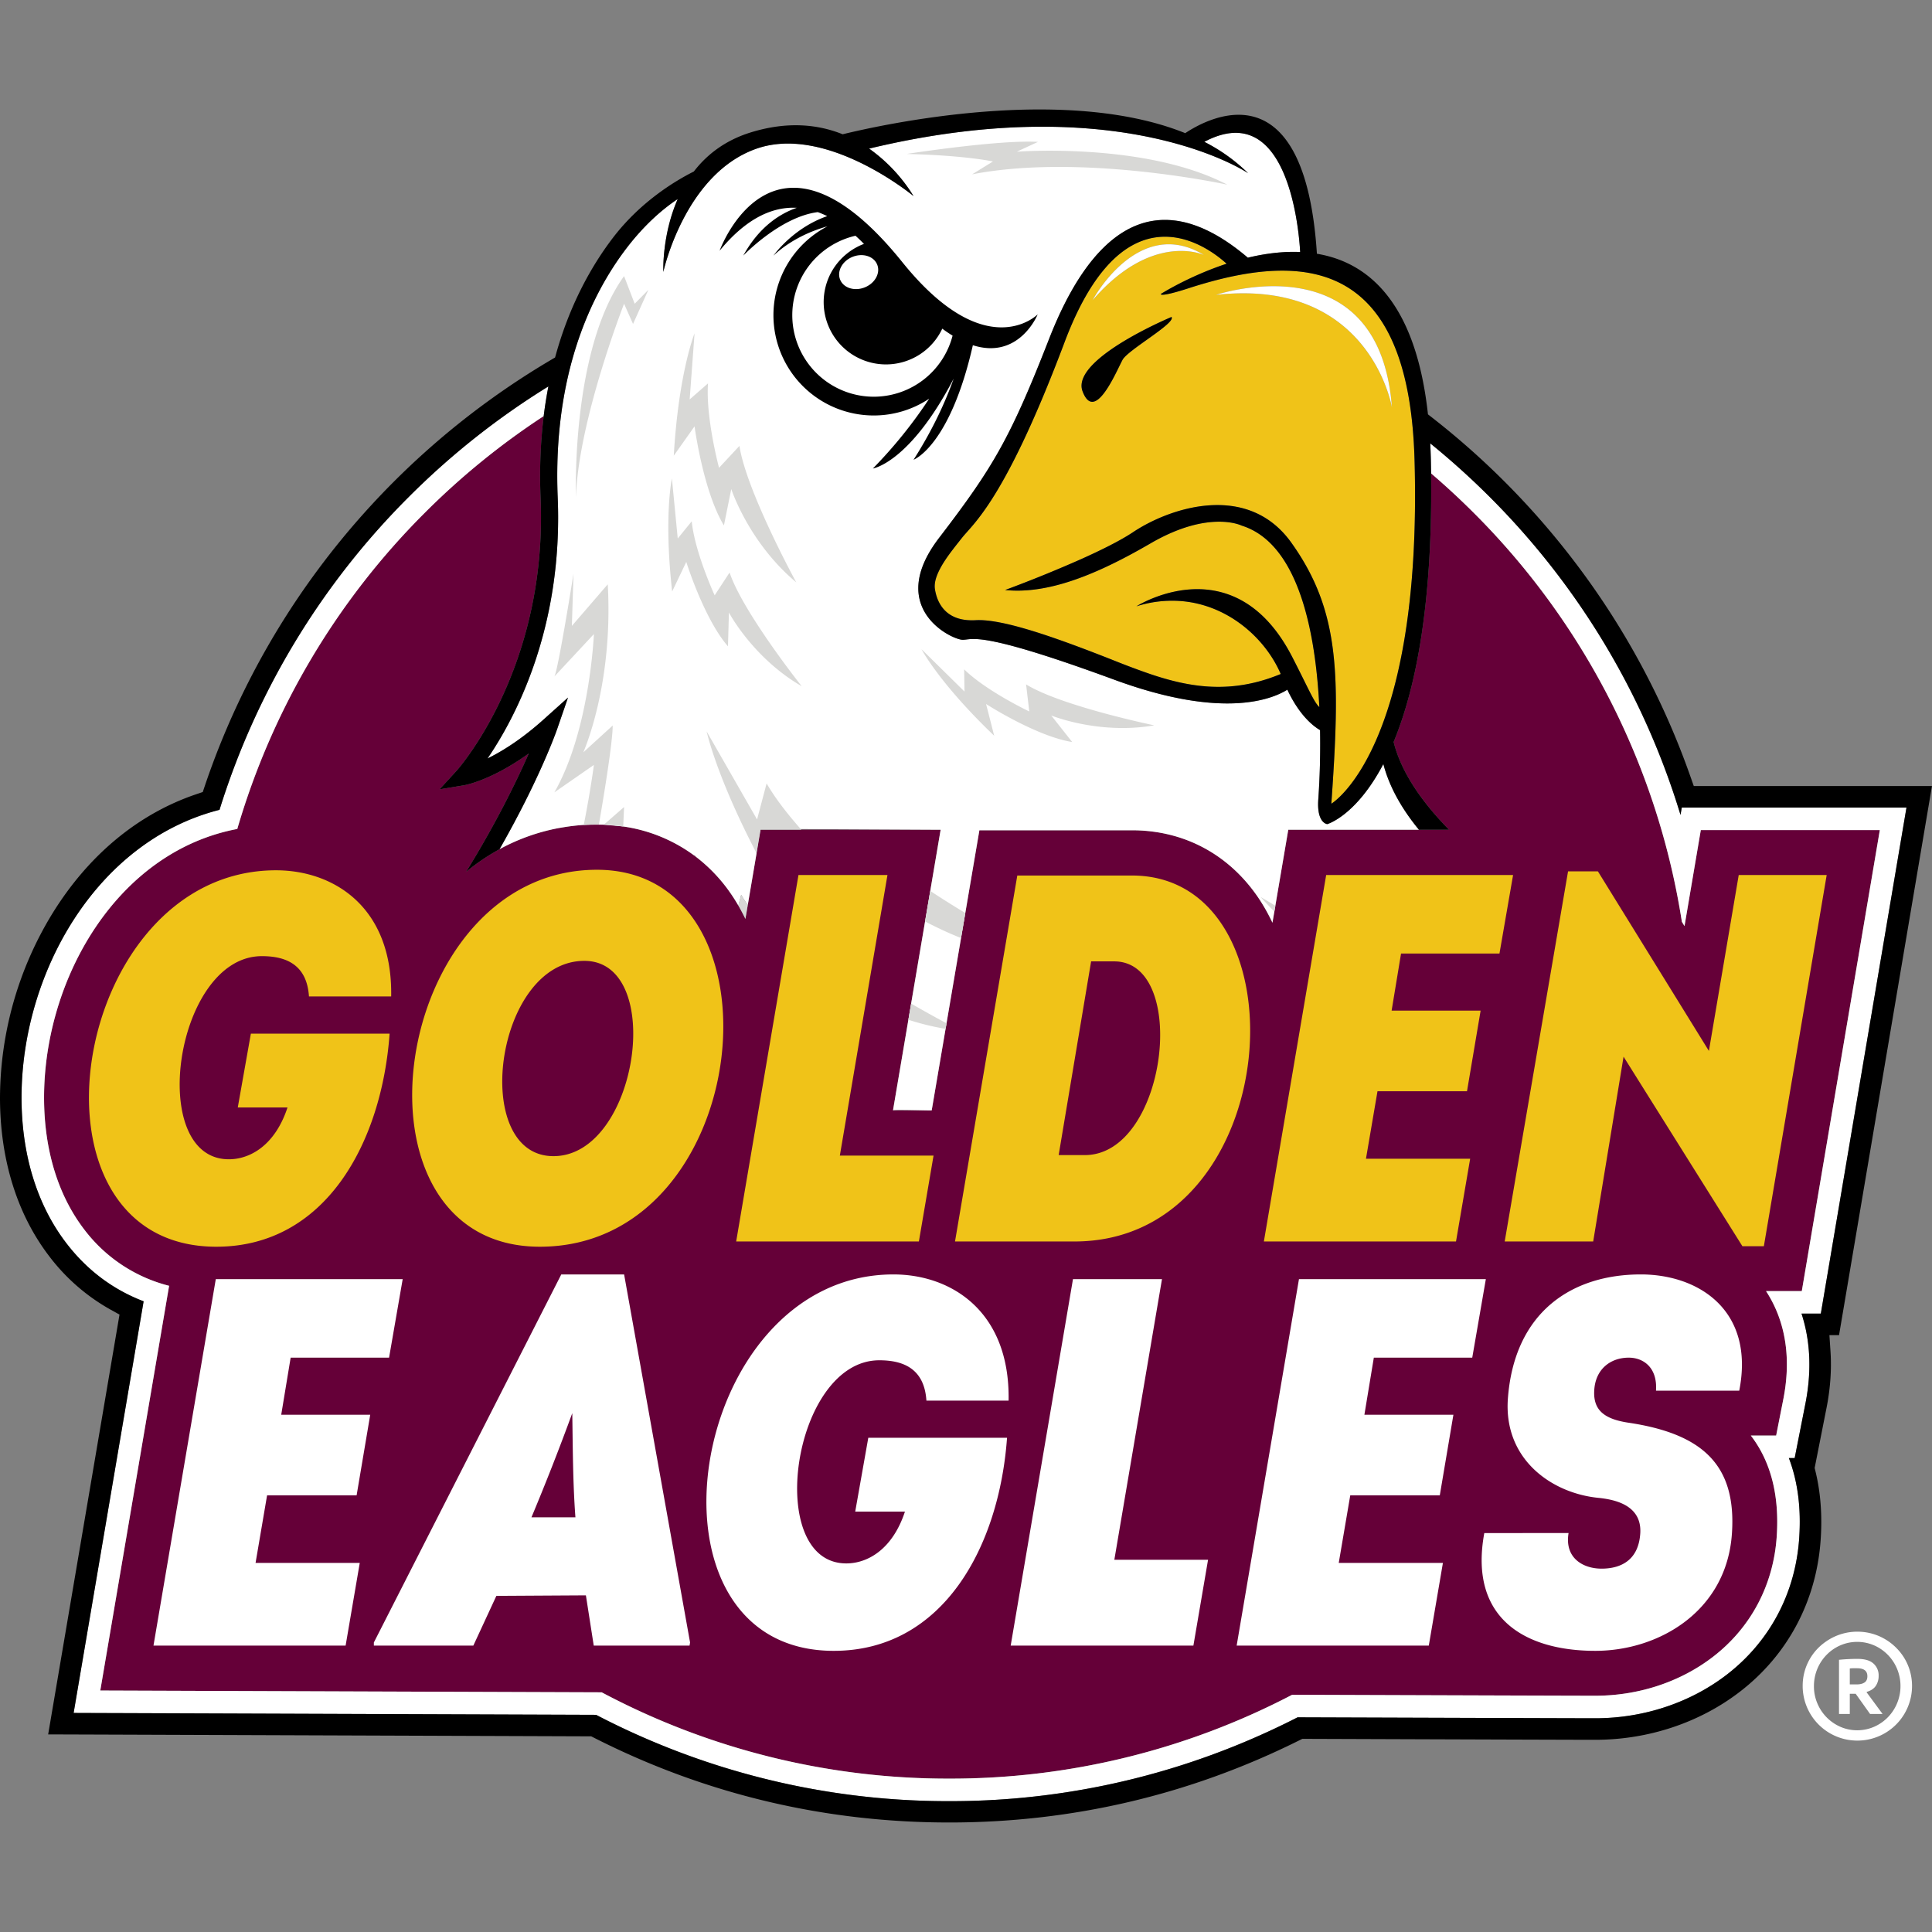
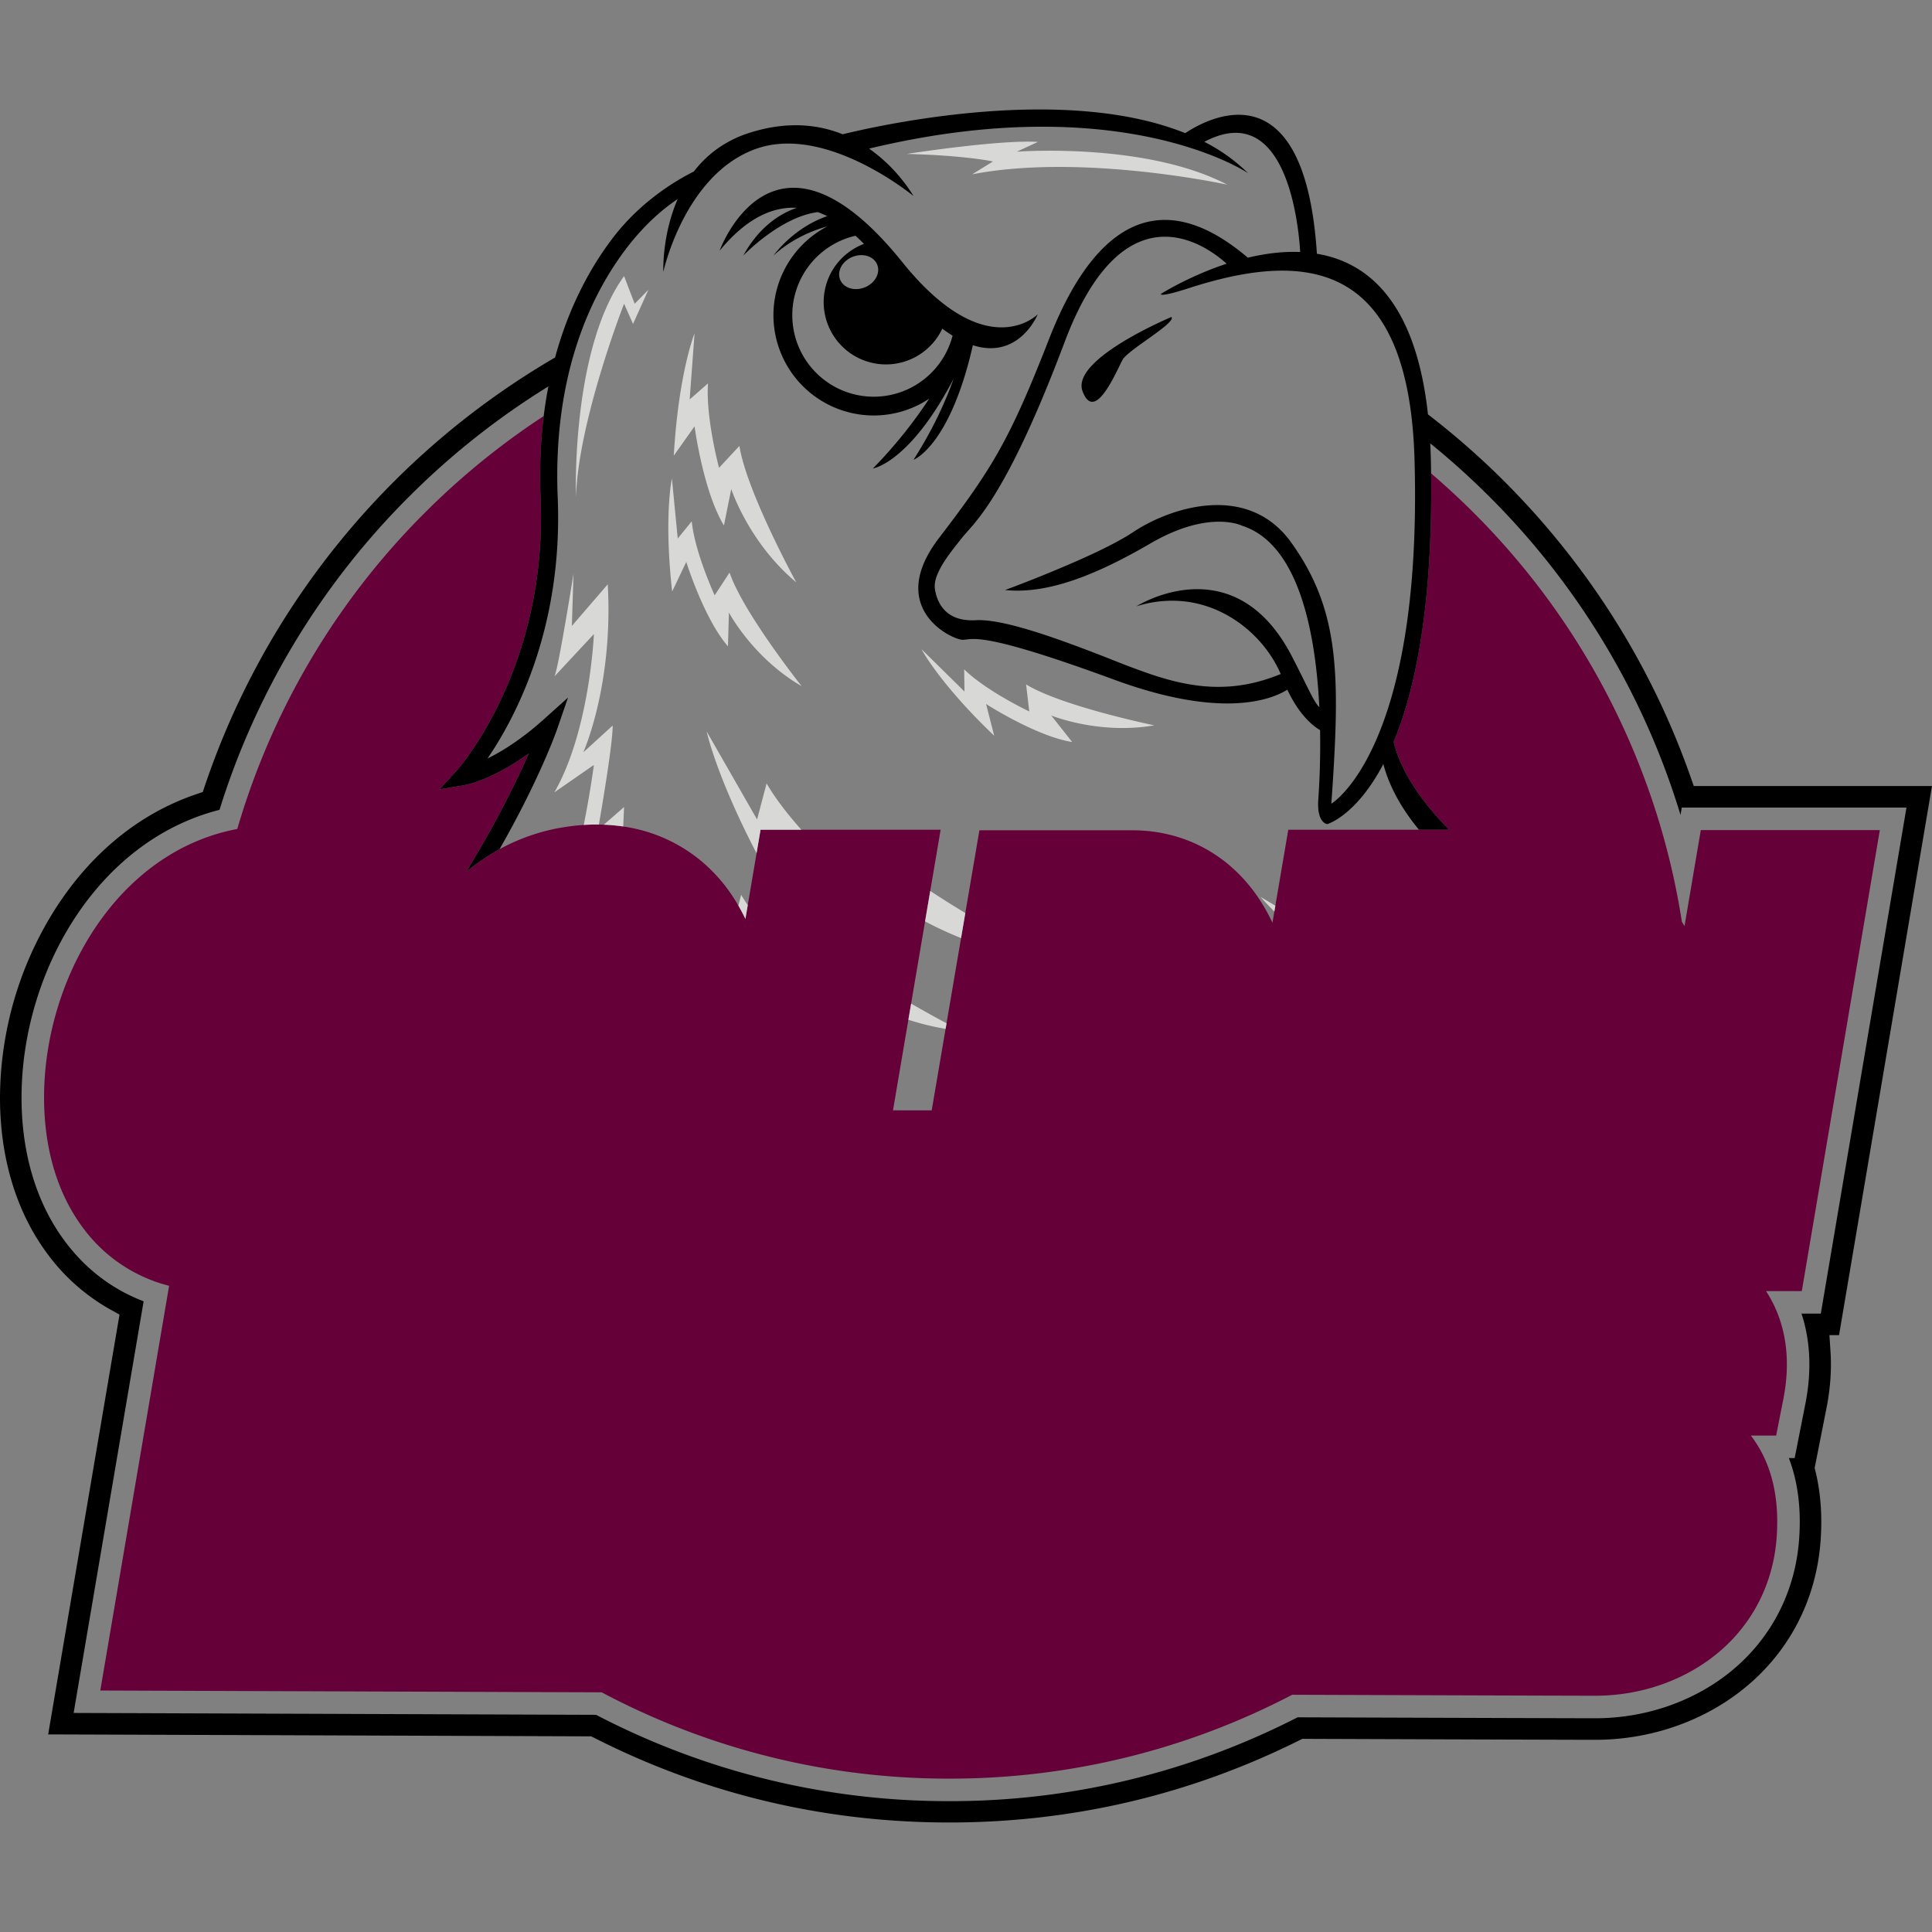
<svg xmlns="http://www.w3.org/2000/svg" viewBox="0 0 100 100" xml:space="preserve" fill-rule="evenodd" clip-rule="evenodd" stroke-linejoin="round" stroke-miterlimit="2">
  <rect x="0" y="0" width="100" height="100" fill="#808080" stroke="none" />
  <path d="M97.299 42.966h-9.266l-.843 4.968-.136-.221a37.984 37.984 0 0 0-2.555-8.976 38.24 38.24 0 0 0-8.226-12.2 39.19 39.19 0 0 0-2.2-2.035c.088 6.929-.835 11.236-1.939 13.903.397 1.592 1.488 3.136 2.87 4.542h-8.323l-.819 4.813a9.728 9.728 0 0 0-.764-1.342c-1.527-2.22-3.838-3.443-6.508-3.443h-7.896l-2.469 14.497h-2.004l2.466-14.525h-9.321l-.206 1.217-.456 2.682-.122.716a10.502 10.502 0 0 0-.364-.688 9.06 9.06 0 0 0-.505-.782 8.308 8.308 0 0 0-1.719-1.765l-.035-.026a8.13 8.13 0 0 0-3.701-1.522 9.114 9.114 0 0 0-1.004-.093c-.085-.003-.17-.006-.256-.007-.034 0-.067-.003-.102-.003-.228 0-.455.008-.681.022-.371.024-.737.069-1.098.129-.076.013-.152.025-.227.039a10.39 10.39 0 0 0-3.035 1.089c-.611.334-1.19.726-1.727 1.169 1.595-2.593 2.643-4.759 3.241-6.124-1.939 1.394-3.28 1.633-3.348 1.645l-1.269.211.87-.949c.047-.051 4.726-5.266 4.359-14.12a25.867 25.867 0 0 1 .161-4.251 38.472 38.472 0 0 0-6.15 5.001 38.257 38.257 0 0 0-9.71 16.37C6.053 44.085 2.281 50.669 2.281 56.812c0 2.682.714 5.036 2.066 6.809a7.956 7.956 0 0 0 4.406 2.932L5.191 87.501l25.952.093a38.325 38.325 0 0 0 3.049 1.451 38.149 38.149 0 0 0 14.941 3.016 38.148 38.148 0 0 0 17.749-4.34c8.672.03 14.941.05 15.689.05 2.241 0 4.404-.714 6.091-2.013 1.959-1.506 3.131-3.717 3.3-6.221.147-2.13-.304-3.886-1.339-5.233h1.31l.37-1.874c.512-2.594-.121-4.419-.893-5.603h1.851l4.038-23.861z" fill="#650038" fill-rule="nonzero" />
-   <path d="M98.679 41.8H87.048l-.065.381a39.421 39.421 0 0 0-9.886-16.469 39.98 39.98 0 0 0-3.068-2.764c.014.277.025.559.032.85l.012.704a39.19 39.19 0 0 1 2.2 2.035 38.24 38.24 0 0 1 10.781 21.176l.136.221.843-4.968h9.266l-4.038 23.861H91.41c.772 1.184 1.405 3.009.893 5.603l-.37 1.874h-1.31c1.035 1.347 1.486 3.103 1.339 5.233-.169 2.504-1.341 4.715-3.3 6.221-1.687 1.299-3.85 2.013-6.091 2.013-.748 0-7.017-.02-15.689-.05a38.148 38.148 0 0 1-17.749 4.34 38.149 38.149 0 0 1-17.99-4.467l-25.952-.093 3.562-20.948a7.956 7.956 0 0 1-4.406-2.932c-1.352-1.773-2.066-4.127-2.066-6.809 0-6.143 3.772-12.727 10.001-13.905a38.257 38.257 0 0 1 9.71-16.37 38.472 38.472 0 0 1 6.15-5.001c.065-.532.147-1.043.243-1.535a39.608 39.608 0 0 0-7.218 5.711 39.421 39.421 0 0 0-9.805 16.205C4.961 43.544 1.115 50.4 1.115 56.811c0 2.94.797 5.54 2.305 7.517 1.069 1.401 2.415 2.416 4.014 3.027L3.811 88.662l1.376.004 25.666.093c.943.492 1.905.945 2.885 1.359a39.294 39.294 0 0 0 15.395 3.109 39.293 39.293 0 0 0 15.394-3.109 39.942 39.942 0 0 0 2.637-1.23c8.529.029 14.671.049 15.407.049 2.496 0 4.912-.801 6.803-2.254 2.227-1.714 3.559-4.224 3.752-7.067.106-1.547-.073-2.934-.534-4.146h.3l.555-2.815c.377-1.911.192-3.461-.201-4.662h1L98.679 41.8z" fill="#fff" fill-rule="nonzero" />
-   <path d="M20.247 51.577h-4.255c-.108-1.653-1.192-2.087-2.438-2.087-4.499 0-5.989 10.514-1.708 10.514 1.084 0 2.385-.704 3.035-2.682h-2.574l.678-3.821h7.181c-.407 5.636-3.306 11.029-8.97 11.029-10.568 0-7.614-19.484 3.089-19.484 3.008 0 6.043 1.924 5.962 6.531zm10.649-6.558c5 0 7.039 4.878 6.44 9.755-.6 4.878-3.838 9.756-9.393 9.756-10.46 0-7.778-19.511 2.953-19.511zm46.987 19.24 3.279-19.158h1.545l5.745 9.294 1.544-9.105h4.553l-3.252 19.213h-1.111l-6.151-9.81-1.572 9.566h-4.58zM48.32 59.814l-.759 4.445h-9.457l3.225-18.969h4.606L43.47 59.814h4.85zm23.711-7.506h4.606l-.705 4.174h-4.633l-.597 3.495h5.393l-.732 4.282h-9.945l3.225-18.969h9.674l-.705 4.065h-5.094l-.488 2.954.001-.001zM58.59 45.317c9.105 0 7.994 18.942-2.981 18.942h-6.178l3.224-18.942h5.935zm-28.344 4.417c-2.317 0-3.8 2.527-4.163 5.054-.362 2.527.396 5.054 2.564 5.054 4.39 0 5.826-10.108 1.599-10.108zm25.905 10.053c4.254 0 5.42-10.026 1.518-10.026h-1.193l-1.68 10.026h1.355zm6.226-45.129c-.287.082-.572.169-.855.261-.259.085-.52.163-.784.233-.491.128-.617.111-.645.087-.013-.012-.006-.025-.006-.025s.472-.3 1.242-.678c.577-.283 1.32-.61 2.16-.886h.001c-.449-.407-1.518-1.245-2.836-1.379-1.087-.11-2.343.258-3.562 1.743-.687.837-1.361 2.029-1.987 3.691-1.669 4.435-2.916 6.817-3.803 8.192-.752 1.164-1.246 1.605-1.516 1.949-.138.175-.294.369-.45.573-.292.379-.584.795-.767 1.197-.142.31-.219.611-.177.88.007.044.015.088.025.132l.004.019.001.007c.08.363.246.727.546 1.001.328.297.816.488 1.535.446.54-.03 1.278.097 2.131.324 1.336.355 2.957.953 4.558 1.578l.53.209c.608.239 1.212.474 1.821.679 2.077.701 4.21 1.047 6.747-.005-.794-1.854-2.755-3.624-5.256-3.782a6.063 6.063 0 0 0-2.214.28l.001-.001c.018-.011 1.436-.909 3.212-.887h.019c1.574.026 3.426.776 4.832 3.505.4.778.667 1.329.867 1.727.209.413.345.66.483.815a.996.996 0 0 0 .054.057c-.188-3.759-1.031-8.459-4.022-9.396 0 0-1.689-.844-4.728.929-.139.081-.275.157-.41.234-2.846 1.611-5.13 2.374-7.104 2.172h-.001s2.015-.737 3.943-1.602c1.025-.46 2.026-.955 2.685-1.395 1.01-.673 2.62-1.369 4.247-1.399 1.435-.027 2.884.464 3.943 1.948 2.533 3.546 2.533 6.881 2.069 13.509 0 0 4.728-2.801 4.306-17.802-.067-2.38-.402-4.232-.948-5.655-1.756-4.579-5.691-4.688-9.891-3.485zm.571.604s2.111-.713 4.304-.341c2.193.372 4.468 1.829 4.794 6.167 0 0-1.12-6.713-9.098-5.826zm-2.312 1.145c.253.308-2.253 1.699-2.534 2.219-.083.155-.214.436-.372.745-.481.939-1.22 2.142-1.697.886-.352-.931 1.115-2.018 2.484-2.799a21.564 21.564 0 0 1 2.119-1.051zm1.685-3.208s-.666-.312-1.72-.175c-1.054.136-2.496.721-4.048 2.514 0 0 2.348-4.413 5.768-2.339z" fill="#f0c318" fill-rule="nonzero" />
-   <path d="M94.471 84.995a2.832 2.832 0 0 1 1.666-.54c.812 0 1.544.341 2.06.886a2.749 2.749 0 0 1 .67 1.181 2.827 2.827 0 0 1-2.73 3.571 2.827 2.827 0 0 1-2.829-2.929 2.759 2.759 0 0 1 1.163-2.169zm.889 4.426c.239.089.498.138.769.138 1.236 0 2.24-1.025 2.24-2.288s-1.004-2.288-2.24-2.288c-1.215 0-2.206.99-2.239 2.223l-.001.058a2.259 2.259 0 0 0 .241 1.041l.006.012a2.28 2.28 0 0 0 1.126 1.064l.098.04zm.385-1.751v1.044h-.558v-2.803c.319-.032.639-.048.959-.048.372 0 .647.081.825.243a.81.81 0 0 1 .267.63.92.92 0 0 1-.146.522c-.097.146-.255.251-.473.315v.025l.822 1.116h-.647l-.744-1.044h-.305zm0-.485h.352c.17 0 .305-.032.406-.097.102-.064.152-.174.152-.327 0-.275-.178-.413-.533-.413h-.207c-.057 0-.113.004-.17.012v.825zm-43.54-14.69h-4.254c-.108-1.653-1.192-2.087-2.438-2.087-4.499 0-5.989 10.514-1.708 10.514 1.084 0 2.385-.705 3.035-2.683h-2.574l.677-3.821h7.181c-.406 5.637-3.306 11.029-8.969 11.029-10.568 0-7.615-19.483 3.089-19.483 3.008 0 6.043 1.924 5.961 6.531zm28.984 6.855c-.217 1.301.758 1.843 1.707 1.843 1.03 0 1.924-.461 2.005-1.843.082-1.49-1.409-1.734-2.113-1.816-2.412-.216-4.959-1.951-4.742-5.121.325-4.498 3.305-6.449 6.882-6.449 3.036 0 5.908 1.897 5.095 6.016h-4.309c.082-1.193-.65-1.708-1.409-1.708-.948 0-1.734.597-1.788 1.708-.055 1.002.515 1.463 1.734 1.653 3.875.569 5.636 2.194 5.393 5.744-.271 4.011-3.767 6.07-7.073 6.07-3.631 0-6.557-1.68-5.744-6.096l4.362-.001zm-10.568-6.124h4.607l-.705 4.173h-4.634l-.596 3.496h5.392l-.731 4.281h-9.945l3.225-18.968h9.673l-.704 4.065h-5.094l-.488 2.953zm-56.065 0h4.607l-.705 4.173h-4.634l-.596 3.496h5.393l-.732 4.281H7.944l3.225-18.968h9.674l-.705 4.064h-5.094l-.488 2.954zm47.973 7.506-.759 4.444h-9.457l3.224-18.968h4.607l-2.466 14.524h4.851zm-31.797 4.444-.406-2.601-4.634.027-1.192 2.574h-5.149v-.162l9.701-19.05h3.252l3.414 19.05-.027.162h-4.959zm-3.224-6.639h2.276c-.136-1.788-.136-3.739-.163-5.392a127.023 127.023 0 0 1-2.113 5.392zm41.191-35.881c-.01-.001-.548-.053-.465-1.267.027-.388.126-1.801.093-3.598-.381-.224-1.081-.787-1.694-2.093-.8.501-3.352 1.544-8.953-.515-7.008-2.575-7.303-2.068-7.853-2.068-.548 0-4.01-1.629-1.223-5.269 2.785-3.639 3.672-5.117 5.699-10.309 1.991-5.103 5.247-8.487 10.285-4.199.866-.208 1.79-.333 2.709-.294-.07-1.218-.655-7.981-4.962-5.703a9.083 9.083 0 0 1 2.266 1.623c-.148-.099-6.638-4.388-19.616-1.272a8.413 8.413 0 0 1 2.299 2.456s-4.5-3.73-8.138-2.449c-3.715 1.309-4.812 6.375-4.812 6.375s-.082-1.885.745-3.772c-.71.471-1.69 1.275-2.69 2.596-1.754 2.318-3.788 6.43-3.522 12.853.28 6.764-2.204 11.416-3.633 13.508.746-.366 1.75-.984 2.893-2.01l1.273-1.142-.558 1.617c-.047.137-.908 2.594-2.987 6.231a10.39 10.39 0 0 1 3.035-1.089l.227-.039c.364-.062.73-.105 1.098-.129.188-.012.954-.015 1.039-.012l1.004.093a8.13 8.13 0 0 1 3.701 1.522l-.014-.06.049.086a8.308 8.308 0 0 1 1.719 1.765c.182.252.35.513.505.782l.145-.559c.106.182.22.359.341.531l.456-2.682c-.035.039.195-1.263.195-1.263l9.332.047-2.465 14.524c.014-.055 1.975.019 2.003 0l2.468-14.497h7.897c2.67 0 4.981 1.223 6.508 3.443.285.416.539.866.764 1.342l.819-4.813h6.763c-.862-1.048-1.523-2.186-1.842-3.401-1.408 2.682-2.893 3.107-2.903 3.11zm-5.751-27.394c3.989-.443 6.264 1.013 7.541 2.58 1.277 1.568 1.557 3.246 1.557 3.246-.652-8.659-9.066-5.837-9.098-5.826zm-.628-2.063h.001-.001c-1.71-1.037-3.151-.452-4.166.392-1.014.844-1.601 1.947-1.601 1.947 3.075-3.553 5.717-2.362 5.767-2.339z" fill="#fff" />
  <path d="M99.998 40.686H87.67l-.183-.519a40.464 40.464 0 0 0-5.851-10.911 40.812 40.812 0 0 0-7.725-7.809c-.63-5.787-3.08-7.87-5.748-8.313-.631-9.754-5.639-7.026-6.815-6.242-6.228-2.512-15.572-.47-17.732.058-1.274-.513-2.859-.685-4.765-.094-1.333.413-2.275 1.16-2.938 2.021-.959.482-2.76 1.557-4.198 3.444-1.07 1.405-2.238 3.433-2.984 6.183a40.892 40.892 0 0 0-12.319 11.042 40.534 40.534 0 0 0-5.795 11.086l-.122.363-.363.123c-2.996 1.02-5.563 3.154-7.423 6.17A18.385 18.385 0 0 0 0 56.812c0 3.186.876 6.018 2.534 8.192a10.254 10.254 0 0 0 3.172 2.773l.48.266-3.693 21.729 2.69.009 25.234.091.185.001.164.083c5.724 2.904 11.904 4.376 18.366 4.376 6.364 0 12.456-1.429 18.11-4.247l.166-.082h.184c9.424.034 14.324.049 14.979.049 2.741 0 5.398-.883 7.482-2.486 2.485-1.911 3.97-4.707 4.184-7.873.088-1.267-.004-2.459-.27-3.544l-.041-.167.615-3.111c.199-1.007.267-1.995.204-2.934l-.055-.829h.498l4.81-28.422zM74.029 22.948a39.98 39.98 0 0 1 3.068 2.764 39.421 39.421 0 0 1 9.886 16.469l.065-.381h11.631l-4.434 26.193h-.998c.392 1.2.577 2.751.2 4.662l-.555 2.815h-.3c.461 1.212.64 2.599.534 4.146-.193 2.843-1.525 5.353-3.752 7.067-1.891 1.453-4.307 2.254-6.803 2.254-.736 0-6.878-.02-15.407-.049-.864.442-1.744.852-2.637 1.23a39.293 39.293 0 0 1-15.394 3.109 39.294 39.294 0 0 1-15.395-3.109 39.284 39.284 0 0 1-2.885-1.359c-13.972-.05-25.375-.092-25.666-.092l-1.376-.005 3.623-21.307c-1.599-.611-2.945-1.625-4.014-3.027-1.508-1.977-2.305-4.577-2.305-7.517 0-6.411 3.846-13.267 10.247-14.894a39.421 39.421 0 0 1 9.805-16.205 39.608 39.608 0 0 1 7.218-5.711c-.328 1.689-.495 3.611-.404 5.786.367 8.854-4.312 14.069-4.359 14.12l-.87.949 1.269-.211c.068-.012 1.409-.251 3.348-1.645-.598 1.365-1.646 3.531-3.241 6.124a11.028 11.028 0 0 1 1.727-1.169c2.079-3.637 2.94-6.094 2.988-6.231l.557-1.617-1.273 1.142c-1.143 1.026-2.147 1.644-2.893 2.01 1.429-2.092 3.913-6.744 3.633-13.508-.266-6.423 1.768-10.535 3.522-12.853 1-1.321 1.98-2.125 2.69-2.596-.827 1.887-.745 3.772-.745 3.772s1.097-5.066 4.812-6.375c3.638-1.281 8.138 2.449 8.138 2.449a8.413 8.413 0 0 0-2.299-2.456c12.978-3.116 19.468 1.173 19.616 1.272a9.083 9.083 0 0 0-2.266-1.623c4.307-2.278 4.892 4.485 4.962 5.703-.919-.039-1.843.086-2.709.294-5.038-4.288-8.294-.904-10.285 4.199-2.027 5.192-2.914 6.67-5.699 10.309-2.787 3.64.675 5.269 1.223 5.269.55 0 .845-.507 7.853 2.068 5.601 2.059 8.153 1.016 8.953.515.613 1.306 1.313 1.869 1.694 2.093.033 1.797-.066 3.21-.093 3.598-.084 1.225.465 1.267.465 1.267s1.491-.419 2.903-3.11c.319 1.215.98 2.353 1.842 3.401h1.56c-1.382-1.406-2.473-2.95-2.87-4.542 1.141-2.756 2.089-7.263 1.927-14.606a30.1 30.1 0 0 0-.032-.851zm-1.761-4.805c.546 1.423.881 3.275.948 5.655C73.638 38.799 68.91 41.6 68.91 41.6c.464-6.628.464-9.963-2.069-13.509-1.059-1.483-2.508-1.975-3.943-1.948-1.627.03-3.237.726-4.247 1.399-.659.44-1.66.935-2.685 1.395a68.986 68.986 0 0 1-3.942 1.602c1.974.202 4.258-.561 7.104-2.172.135-.077.271-.153.41-.234 3.039-1.773 4.728-.929 4.728-.929 2.991.936 3.835 5.637 4.022 9.396a.727.727 0 0 1-.054-.057c-.138-.155-.274-.402-.483-.815-.2-.397-.467-.948-.867-1.727-1.406-2.729-3.258-3.479-4.832-3.505h-.019c-1.776-.022-3.194.876-3.212.887a6.056 6.056 0 0 1 2.213-.279c2.501.158 4.462 1.928 5.256 3.782-2.537 1.052-4.67.706-6.747.005a39.097 39.097 0 0 1-1.821-.679 83.41 83.41 0 0 0-.53-.209c-1.601-.625-3.222-1.223-4.558-1.578-.853-.226-1.591-.354-2.131-.323-.719.041-1.207-.149-1.535-.447-.3-.274-.466-.638-.546-1.001l-.002-.007a3.106 3.106 0 0 1-.028-.151c-.042-.269.035-.57.177-.88.183-.402.475-.818.767-1.197.156-.204.312-.398.45-.573.27-.345.764-.786 1.516-1.95.887-1.374 2.134-3.756 3.803-8.191.625-1.662 1.3-2.854 1.987-3.691 1.218-1.485 2.475-1.853 3.562-1.743 1.318.134 2.387.972 2.836 1.379h-.001c-.839.277-1.583.603-2.16.886-.77.378-1.242.678-1.242.678s-.007.013.006.025c.029.024.156.041.645-.087.264-.07.525-.148.784-.233.283-.092.568-.179.855-.261 4.2-1.203 8.135-1.094 9.891 3.485zm-21.913-.274c2.37.757 3.331-1.536 3.356-1.598-.027.026-1.152 1.137-3.119.449v-.005l-.009.002c-1.062-.374-2.368-1.273-3.879-3.149-6.682-8.3-9.457-.591-9.457-.591 1.42-1.728 2.781-2.285 3.995-2.221-.854.296-1.94.966-2.771 2.475 0 0 1.908-2.006 3.857-2.252.167.06.33.13.488.208-1.757.608-2.752 1.999-2.782 2.043.931-.86 2.011-1.296 2.797-1.516a5.18 5.18 0 0 0-2.798 4.598 5.192 5.192 0 0 0 5.193 5.193 5.157 5.157 0 0 0 2.87-.871 23.94 23.94 0 0 1-2.916 3.615s1.904-.284 4.181-4.649c-.408 1.153-1.056 2.597-2.076 4.197.057-.021 1.898-.769 3.07-5.928zm5.679 2.387c.476 1.257 1.215.054 1.696-.885.158-.309.289-.59.372-.745.281-.52 2.787-1.911 2.534-2.219 0 0-1.029.429-2.119 1.051-1.369.781-2.836 1.868-2.483 2.798zm-10.808.278a4.22 4.22 0 0 1-.946-8.332l.114.105c.111.103.219.208.325.317l-.114.044a3.263 3.263 0 0 0-.819.502 3.2 3.2 0 0 0-.866 1.138 3.225 3.225 0 0 0 2.94 4.554 3.221 3.221 0 0 0 2.912-1.85c.173.128.351.249.534.361a4.219 4.219 0 0 1-4.08 3.161zm.176-6.84c.179.435-.107.963-.636 1.178-.529.216-1.102.039-1.28-.396-.177-.435.108-.963.637-1.179.529-.215 1.102-.038 1.279.397z" fill-rule="nonzero" />
  <path d="M47.018 52.782c.629.205 1.273.363 1.926.471l.049-.287c-.617-.33-1.228-.67-1.833-1.019l-.142.835zm.864-5.09c.605.321 1.226.608 1.862.862l.221-1.296a54.234 54.234 0 0 1-1.816-1.143l-.267 1.577zm-9.664-.818c.13.225.251.454.364.688l.122-.716a7.368 7.368 0 0 1-.341-.531l-.145.559zm27.743.305.051-.298a46.624 46.624 0 0 0-.764-.454c.229.258.467.509.713.752zm-26.775-4.764-2.609-4.554s.481 2.269 2.583 6.303l.206-1.216h2.113c-.676-.761-1.339-1.601-1.799-2.399l-.494 1.866zm-7.932.271c.341.013.676.044 1.004.093l.044-1.007-1.048.914zm-1.063-3.745s1.562-3.462 1.266-8.697L29.6 32.397l.084-2.702s-.798 5.024-.99 5.32l2.046-2.196s-.208 4.987-2.046 8.193l2.046-1.42s-.179 1.369-.525 3.106c.227-.014.454-.021.681-.021l.102.002c.167-.96.716-4.191.715-5.126l-1.522 1.388zm23.084-2.116s-2.217-1.05-3.37-2.179l.017 1.148-2.225-2.191s.922 1.766 3.762 4.479l-.42-1.643s2.591 1.671 4.457 1.968l-1.084-1.374s2.454 1.008 5.334.511c0 0-4.798-.989-6.636-2.12l.165 1.401zm-16.284-6.01s-1.028-2.228-1.187-3.833l-.724.891-.302-3.108s-.425 1.946.013 5.85l.731-1.53s.917 2.943 2.158 4.368l.049-1.749s1.237 2.347 3.765 3.813c0 0-3.046-3.836-3.731-5.883l-.772 1.181zm.479-3.618.38-1.884s.9 2.77 3.363 4.828c0 0-2.581-4.719-2.94-7.061l-1.056 1.134s-.697-2.603-.57-4.37l-.95.83.253-3.42s-.823 2.027-1.076 6.333l1.076-1.52s.444 3.356 1.52 5.13zm-5.168-12.906c-2.758 3.818-2.491 11.436-2.491 11.436.127-3.967 2.491-10.004 2.491-10.004l.464 1.043.795-1.767-.71.724-.549-1.432zm18.016-5.268c5.699-1.104 13.204.535 13.204.535-4.243-2.217-10.893-1.706-10.893-1.706l1.093-.507c-2.011-.123-6.792.623-6.792.623 3.058.076 4.465.39 4.465.39l-1.077.665z" fill="#d8d8d6" fill-rule="nonzero" />
</svg>